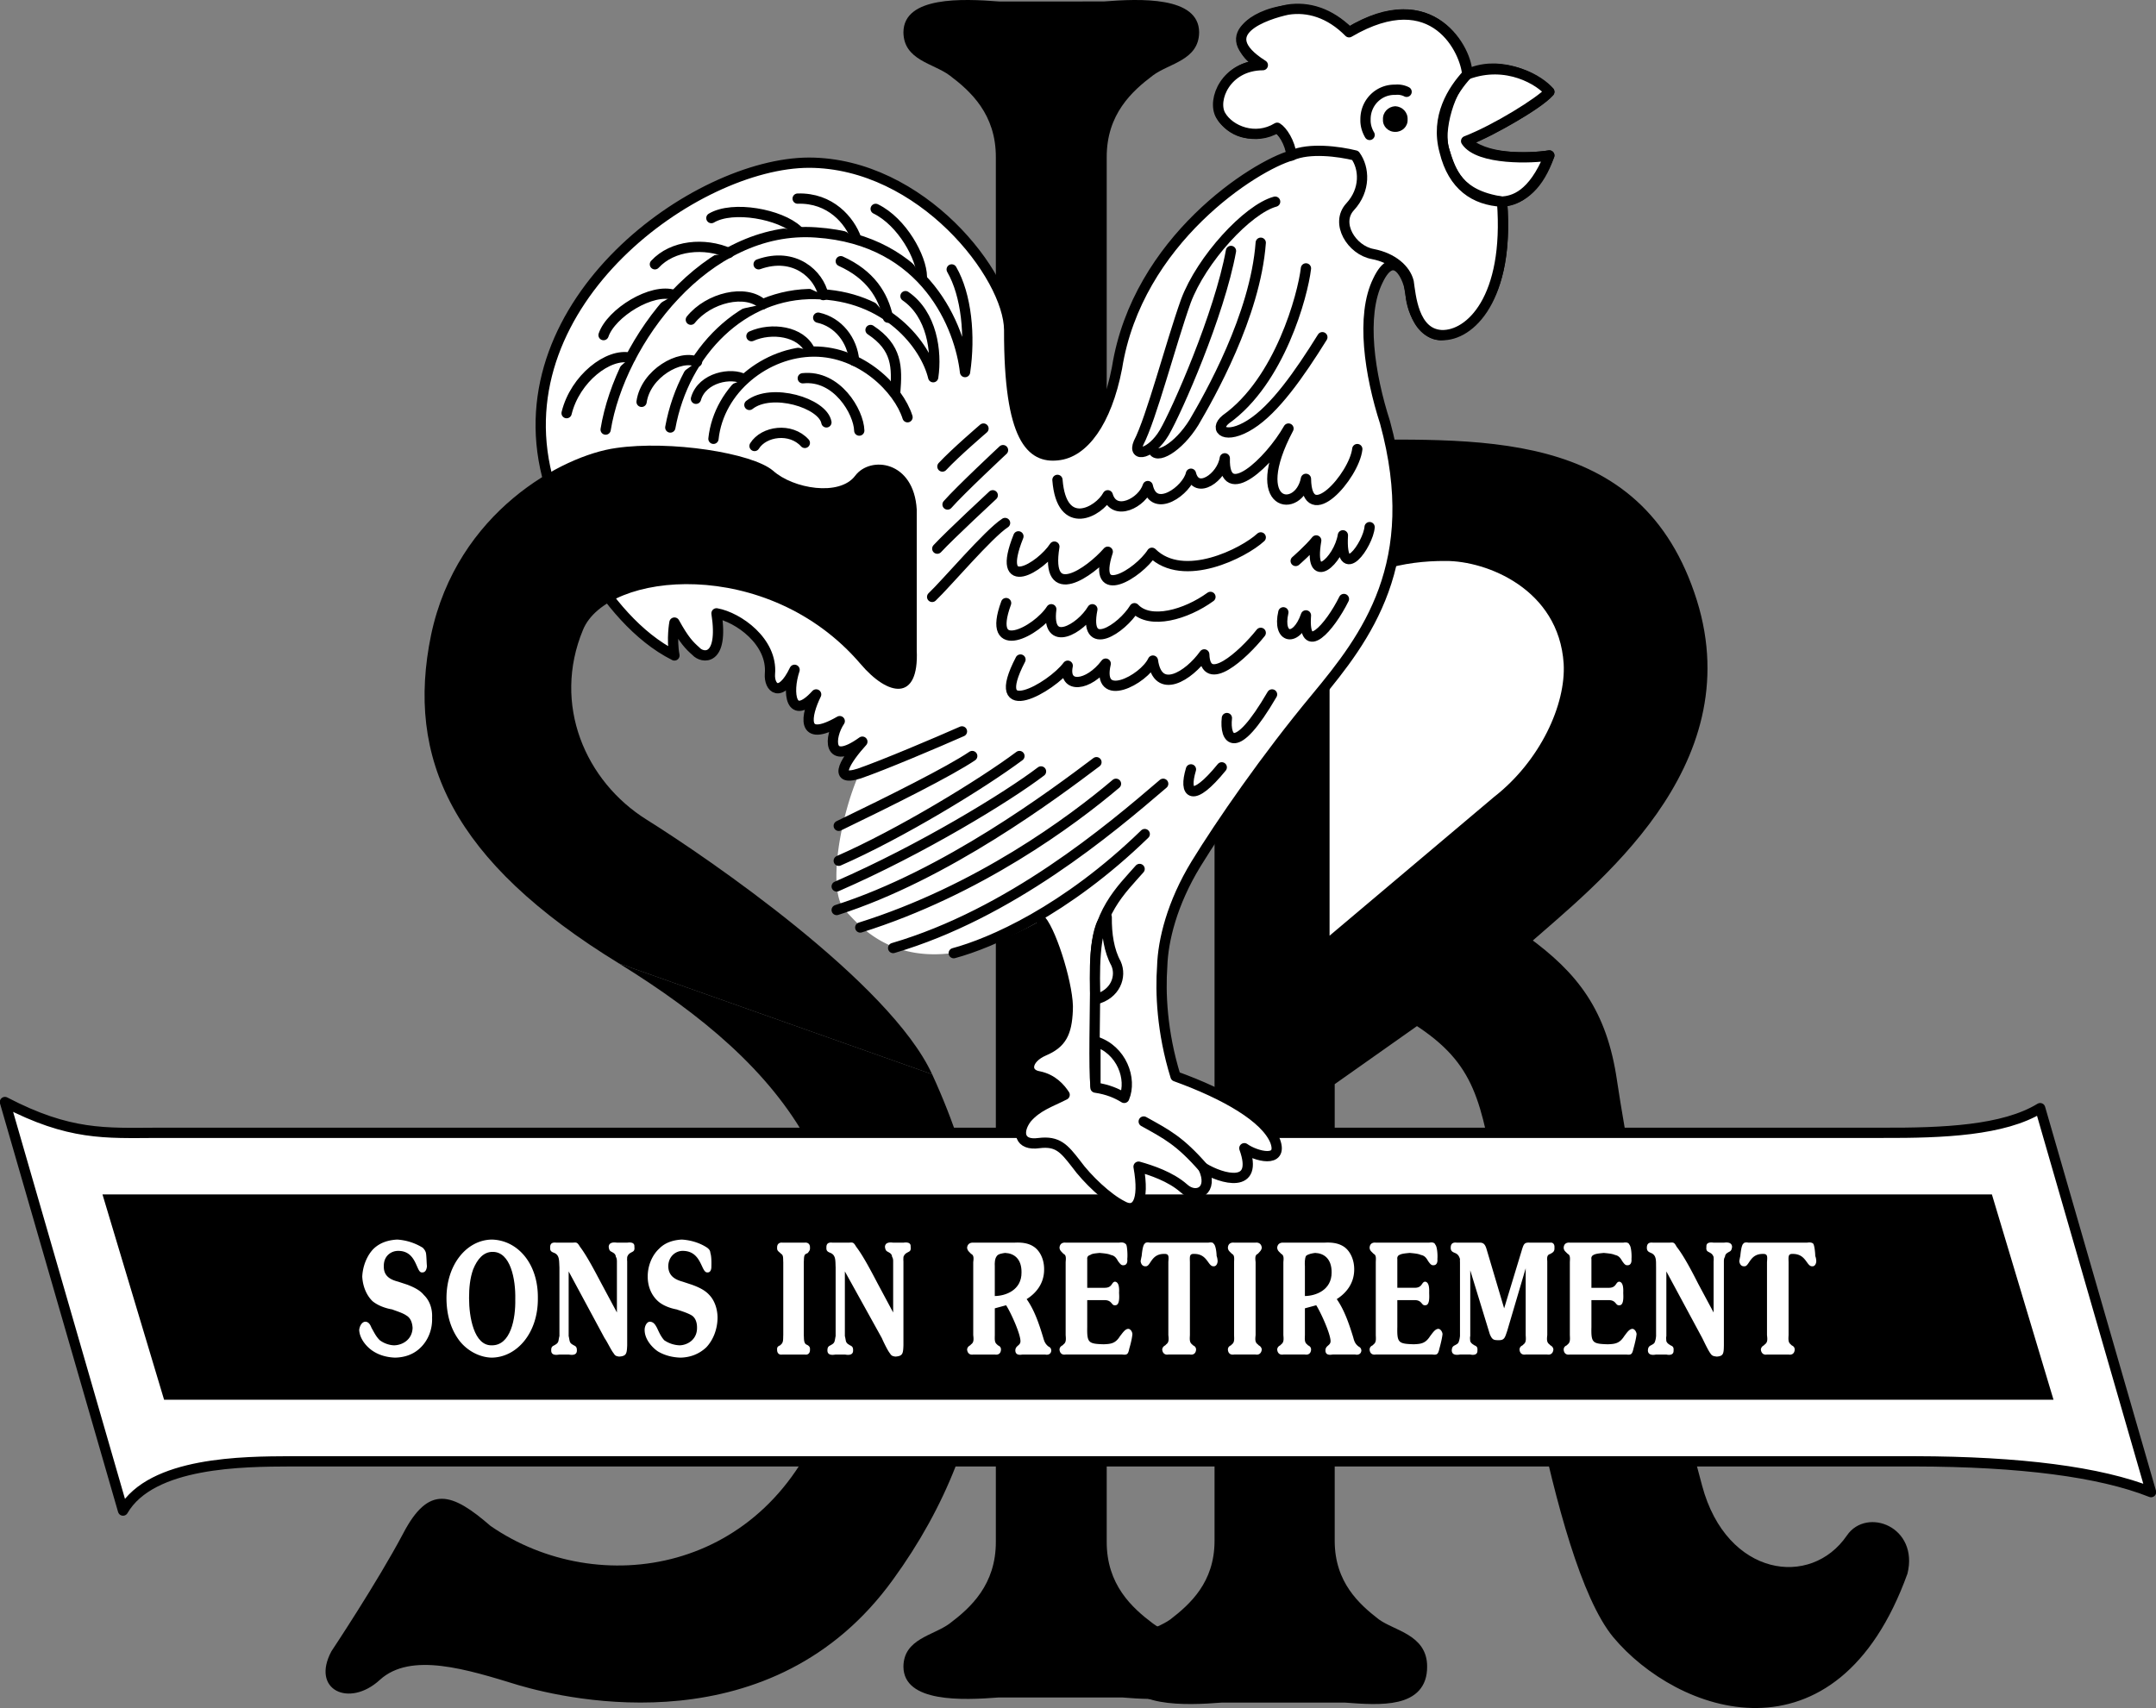
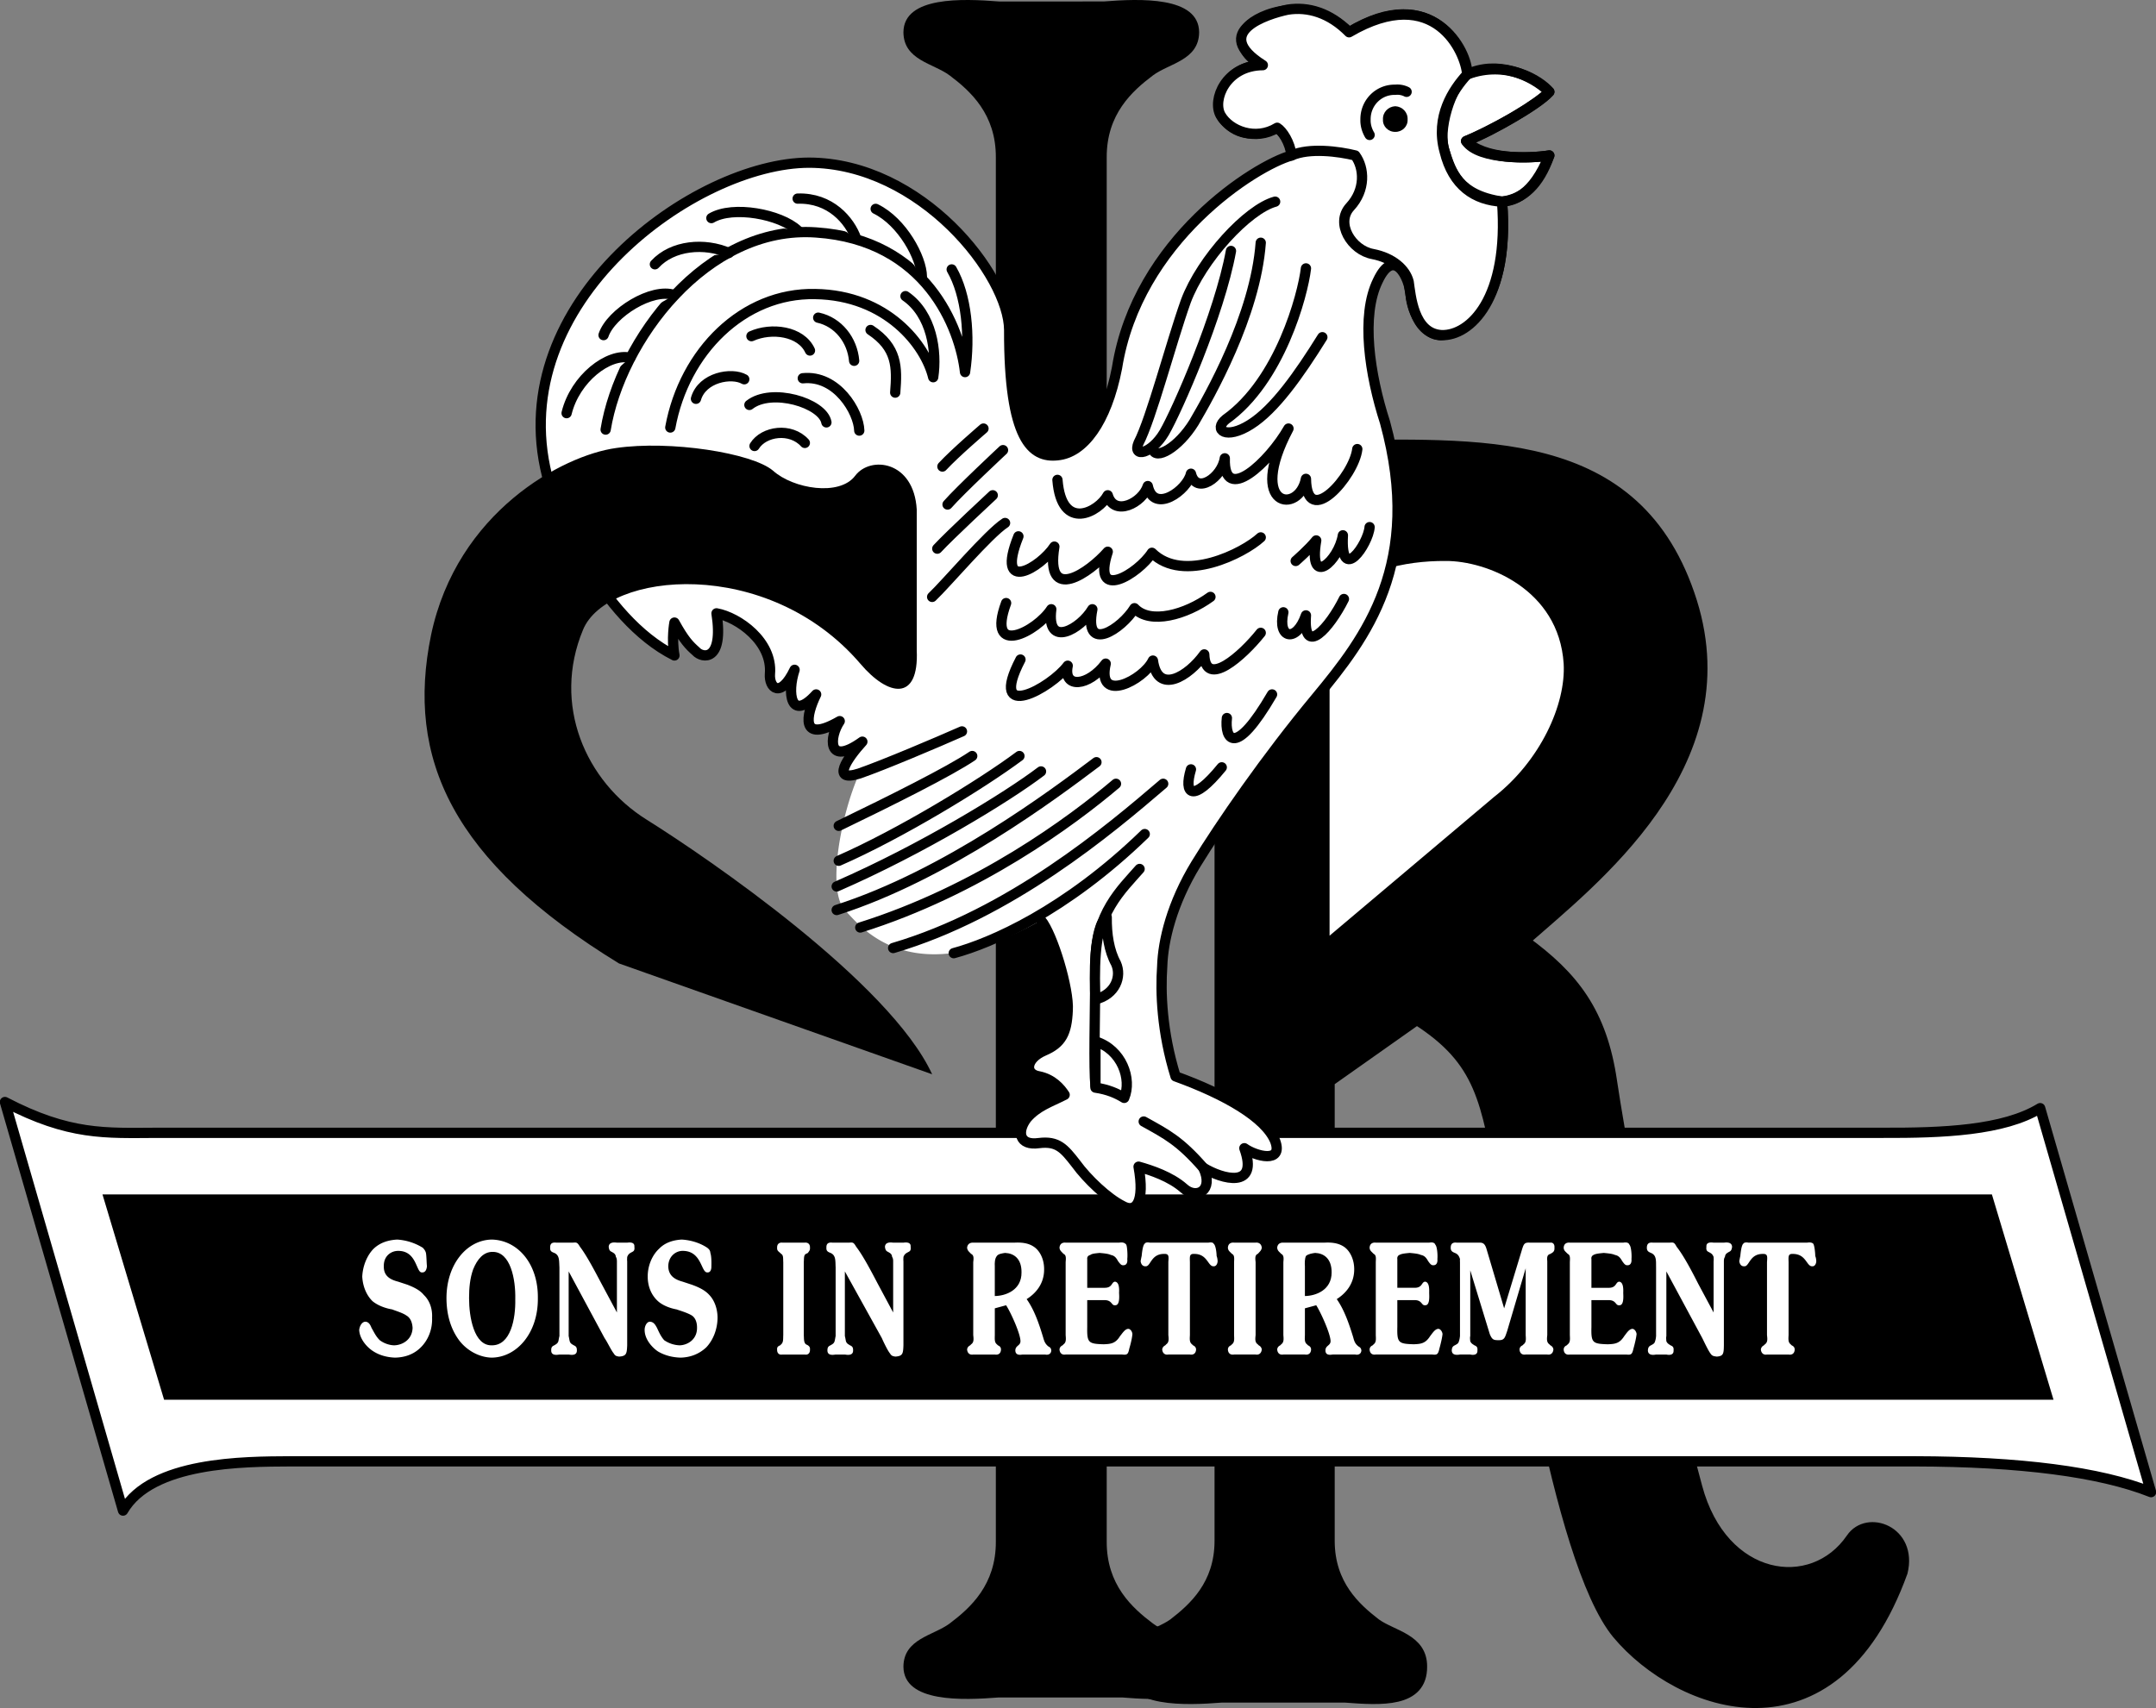
<svg xmlns="http://www.w3.org/2000/svg" width="209.961" height="166.376">
  <rect width="100%" height="100%" fill="#808080" stroke="none" />
-   <path d="M60.277 93.846c16.227 10.023 26.227 22.023 20.203 43.5-5.726 16.023-22.226 18.523-32.703 11.297-3.773-3.274-6.023-4.024-8.5.703-2.523 4.773-7 11.5-7 11.5-2.023 3.773 1.727 5.523 4.703 2.797 3.024-2.774 8.524-1.024 13.5.5 5.024 1.476 24.774 5.976 36.5-10.297 10.192-14.04 12.274-30.727 3.797-49.203l-30.5-10.797" />
  <path d="M107.777 15.346c-.023-4.227 2.477-6.477 4.5-8 1.59-1.188 4.477-1.477 4.5-4.203-.023-3.524-5.773-3.274-9.297-3H97.277c-3.523-.274-9.273-.524-9.297 3 .024 2.726 2.91 3.015 4.5 4.203 2.024 1.523 4.524 3.773 4.5 8v134.797c.024 4.226-2.476 6.476-4.5 8-1.59 1.187-4.476 1.476-4.5 4.203.024 3.523 5.774 3.273 9.297 3h12c3.477.273 7.477.523 7.5-3-.023-2.727-2.91-3.016-4.5-4.203-2.023-1.524-4.523-3.774-4.5-8V15.346" />
  <path d="M129.277 43.346H118.98c-3.476-.227-9.226-.477-9.203 3-.023 2.773 2.863 3.062 4.5 4.297 1.977 1.476 4.477 3.726 4.5 8v91.5c-.023 4.226-2.523 6.476-4.5 8-1.637 1.187-4.523 1.476-4.5 4.203-.023 3.523 5.727 3.273 9.203 3h12c3.524.273 7.524.523 7.5-3 .024-2.727-2.863-3.016-4.5-4.203-1.976-1.524-4.476-3.774-4.5-8v-44.797l8.5-6c6.274 4.023 6.72 7.883 8.297 16.297 1.227 6.726 5.227 36.226 11.203 43.5 6.024 7.226 21.024 12.726 27.797-6 .977-4.024-3.418-5.63-5-3.297-3.773 5.523-12.523 4.273-15-5-2.523-9.227-6.644-28.496-8.297-39.5-.976-6.727-3.726-10.227-8.5-13.703 6.524-5.774 21.274-17.024 16.297-33-5.27-16.82-21.023-15.274-35.5-15.297" />
  <path fill="none" stroke="#000" stroke-linecap="round" stroke-linejoin="round" d="M129.277 43.346H118.98c-3.476-.227-9.226-.477-9.203 3-.023 2.773 2.863 3.062 4.5 4.297 1.977 1.476 4.477 3.726 4.5 8v91.5c-.023 4.226-2.523 6.476-4.5 8-1.637 1.187-4.523 1.476-4.5 4.203-.023 3.523 5.727 3.273 9.203 3h12c3.524.273 7.524.523 7.5-3 .024-2.727-2.863-3.016-4.5-4.203-1.976-1.524-4.476-3.774-4.5-8v-44.797l8.5-6c6.274 4.023 6.72 7.883 8.297 16.297 1.227 6.726 5.227 36.226 11.203 43.5 6.024 7.226 21.024 12.726 27.797-6 .977-4.024-3.418-5.63-5-3.297-3.773 5.523-12.523 4.273-15-5-2.523-9.227-6.644-28.496-8.297-39.5-.976-6.727-3.726-10.227-8.5-13.703 6.524-5.774 21.274-17.024 16.297-33-5.27-16.82-21.023-15.274-35.5-15.297zm0 0" />
  <path fill="#fff" d="M129.48 58.643c2.774-3.024 7.274-4.024 11.297-4 3.977-.024 11.024 2.722 11.5 10 .227 3.976-2.273 9.476-6.797 13l-16 13.5v-32.5m-117.5 88.5L.48 107.346c6.274 3.273 9.774 3.023 14.797 3h168c5.977.023 11.852-.227 15.403-2.403l10.8 37.403c-4.976-1.977-12.726-2.977-23-3H28.277c-4.523.023-13.523.023-16.297 4.797" />
  <path fill="none" stroke="#000" stroke-linecap="round" stroke-linejoin="round" d="M11.98 147.143.48 107.346c6.274 3.273 9.774 3.023 14.797 3h168c5.977.023 11.852-.227 15.403-2.403l10.8 37.403c-4.976-1.977-12.726-2.977-23-3H28.277c-4.523.023-13.523.023-16.297 4.797zm0 0" />
  <path d="m199.98 136.346-6-20h-184l6 20h184" />
  <path fill="#fff" d="M39.68 125.143c.52.207 1.195.492 1.597 1 .543.511.848 1.32.801 2.203.047 1.129-.371 2.18-1.098 2.898-.691.692-1.558.977-2.5 1-.699-.023-1.453-.191-2.101-.601-.578-.352-1.356-1.164-1.399-2.098.043-.387.266-.789.598-.8.3.01.469.25.602.6.261.446.418.821.8 1.2.407.309.934.488 1.399.5.808-.012 1.765-.55 1.8-1.7-.035-.577-.238-.995-.601-1.202-.36-.258-1.035-.453-1.398-.598-.614-.098-1.38-.367-1.903-.8-.57-.555-.949-1.41-1-2.4.051-1.066.489-2.085 1.102-2.702.672-.645 1.504-.852 2.3-.899a5.38 5.38 0 0 1 2.5.801c.11.129.235.25.301.5.059.32.059.934.098 1.3-.04.368-.176.626-.5.598-.562.028-.473-2.105-2.3-2.097-.66-.008-1.427.472-1.4 1.5-.026 1.027.75 1.328 1.4 1.5l.902.297m5.097 5.5c-.879-1.137-1.293-2.578-1.297-4.2.004-3.3 1.985-5.652 4.399-5.699 2.512.047 4.539 2.324 4.5 5.7.039 3.39-2.043 5.777-4.5 5.8-1.121-.023-2.305-.61-3.102-1.601m15.301-7.797c-.004-.137-.023-.317-.098-.403-.039-.32-.207-.378-.402-.5-.18-.074-.27-.18-.3-.5.03-.472.538-.43.8-.398h1c.234-.031.742-.074.7.398.042.32-.048.426-.2.5-.219.122-.387.18-.5.5 0 .086-.023.266 0 .403v8.199c-.035.813-.07 1.055-.8 1.098-.204-.043-.36-.043-.5-.297-.231-.258-.669-1.188-.9-1.5l-3.5-6.5v6.297c.04.156.06.336.102.5.07.242.239.3.399.402.215.094.304.2.3.5.005.496-.503.45-.8.398h-.899c-.3.051-.808.098-.8-.398-.008-.3.082-.406.3-.5.153-.102.32-.16.399-.402.035-.164.058-.344.101-.5v-6.7c-.043-.613.036-1.168-.5-1.398-.218-.086-.43-.16-.402-.5-.027-.516.32-.531.602-.5h1.597c.371-.031.438-.047.703.398.692.907 1.5 2.48 2.098 3.602l1.5 2.8v-5m7.301 2.298c.57.207 1.246.492 1.699 1 .492.511.793 1.32.8 2.203-.007 1.129-.421 2.18-1.1 2.898-.74.692-1.606.977-2.5 1-.75-.023-1.505-.191-2.2-.601-.531-.352-1.305-1.164-1.3-2.098-.005-.387.218-.789.5-.8.347.01.519.25.702.6.211.446.368.821.7 1.2a2.83 2.83 0 0 0 1.5.5c.753-.012 1.71-.55 1.699-1.7.011-.577-.188-.995-.5-1.202-.41-.258-1.086-.453-1.5-.598-.563-.098-1.328-.367-1.801-.8-.621-.555-1.004-1.41-1-2.4-.004-1.066.438-2.085 1.102-2.702.617-.645 1.449-.852 2.199-.899.87.047 1.781.317 2.5.801.16.129.285.25.3.5.11.32.11.934.098 1.3.012.368-.125.626-.398.598-.617.028-.528-2.105-2.399-2.097-.613-.008-1.379.472-1.402 1.5.023 1.027.797 1.328 1.402 1.5l.899.297m8.898-2.2c-.02-.34.028-.683-.199-.8l-.098-.098c-.195-.16-.32-.25-.3-.5-.02-.426.285-.531.5-.5h2.199c.218-.031.523.074.5.5.023.25-.102.34-.2.5l-.199.098c-.218.117-.175.46-.203.8v7.102c.027.36-.015.703.203.898l.2.102c.097.078.222.168.199.398.023.446-.282.551-.5.5h-2.2c-.214.051-.519-.054-.5-.5-.019-.23.106-.32.301-.398l.098-.102c.227-.195.18-.539.2-.898v-7.102m10.702-.097c0-.137-.023-.317-.101-.403-.031-.32-.203-.378-.399-.5-.175-.074-.265-.18-.3-.5.035-.472.543-.43.8-.398h1c.239-.031.746-.074.7.398.046.32-.043.426-.2.5-.214.122-.386.18-.5.5.004.086-.02.266 0 .403v8.199c-.03.813-.066 1.055-.8 1.098-.2-.043-.356-.043-.5-.297-.227-.258-.668-1.188-.801-1.5l-3.602-6.5v6.297c.043.156.067.336.102.5.078.242.246.3.398.402.219.094.309.2.301.5.008.496-.496.45-.8.398h-.9c-.296.051-.8.098-.8-.398 0-.3.09-.406.3-.5.16-.102.329-.16.4-.402.042-.164.066-.344.1-.5v-6.7c-.034-.613.044-1.168-.5-1.398-.21-.086-.425-.16-.398-.5-.027-.516.325-.531.598-.5h1.602c.375-.031.441-.047.699.398.699.907 1.508 2.48 2.101 3.602l1.5 2.8v-5m9.899 7.2c-.004.36-.047.703.199.898l.102.102c.168.078.293.168.3.398-.008.446-.312.551-.601.5h-2.102c-.254.051-.558-.054-.597-.5.039-.23.164-.32.3-.398l.098-.102c.285-.195.238-.539.2-.898v-7.102c.038-.324.085-.668-.2-.8l-.098-.098c-.136-.145-.261-.234-.3-.5.039-.41.343-.516.597-.5h4c.61-.031 1.317 0 1.903.398.597.395 1.011 1.239 1 2.2.011 1.39-.797 2.336-1.7 2.902.735 1.039 1.184 2.328 1.598 3.7.113.398.184.624.5.898.156.086.277.148.3.402-.023.418-.394.45-.6.398h-2.2c-.281.051-.687.067-.7-.398.012-.496.497-.45.5-.902-.003-.735-.948-2.805-1.398-3.5l-1.101.3v2.602m9-.801c-.028 1.551.105 1.656 1.601 1.7.711-.028 1.153-.075 1.598-.801.215-.25.477-.7.8-.7.173 0 .372.211.4.5-.028.403-.173.985-.298 1.403-.12.59-.21.648-.703.597h-5.5c-.265.051-.57-.054-.597-.5.027-.23.152-.32.3-.398l.098-.102c.27-.195.227-.539.2-.898v-7.102c.027-.34.07-.683-.2-.8l-.098-.098c-.148-.16-.273-.25-.3-.5.027-.426.332-.531.597-.5h5.203c.211-.031.516-.059.7.2.097.19.144 1.062.097 1.398.047.32-.066.62-.398.601-.207.02-.332-.187-.5-.398-.192-.364-.371-.54-.7-.602-.28-.137-.777-.164-1.101-.199-.246.035-.742.05-.898.2-.215.046-.329.21-.301.398v2.8h1.699c.773-.004.648-.558 1-.597.422.039.422.699.402 1.097.02.38.078 1.235-.402 1.2-.352.035-.262-.489-1-.5h-1.7v2.601m7.899-6.301c.04-.55.074-.82-.398-.8-1.297-.02-1.317 1.226-1.801 1.203-.305.023-.46-.203-.5-.5.04-.211.07-.375.102-.5.027-.297.105-1.063.3-1.203.075-.145.344-.13.5-.098h5.7c.175-.031.445-.047.5.098.218.14.296.906.3 1.203.051.125.086.289.098.5-.012.297-.172.523-.398.5-.559.023-.582-1.223-1.903-1.203-.445-.02-.414.25-.398.8v7.102c-.016.36-.059.703.199.898l.102.102c.156.078.28.168.3.398-.02.446-.324.551-.601.5h-2.102c-.254.051-.558-.054-.597-.5.039-.23.164-.32.3-.398l.098-.102c.281-.195.238-.539.2-.898v-7.102m6.402 0c.011-.34.058-.683-.2-.8l-.101-.098c-.16-.16-.281-.25-.301-.5.02-.426.32-.531.602-.5h2.097c.254-.031.559.074.602.5-.043.25-.164.34-.301.5l-.098.098c-.285.117-.238.46-.203.8v7.102c-.035.36-.082.703.203.898l.098.102c.137.078.258.168.3.398-.042.446-.347.551-.6.5h-2.098c-.282.051-.582-.054-.602-.5.02-.23.14-.32.3-.398l.102-.102c.258-.195.211-.539.2-.898v-7.102m6.898 7.102c-.012.36-.055.703.2.898l.1.102c.16.078.286.168.302.398-.016.446-.32.551-.602.5h-2.098c-.265.051-.57-.054-.601-.5.031-.23.156-.32.3-.398l.098-.102c.274-.195.23-.539.203-.898v-7.102c.028-.324.07-.668-.203-.8l-.097-.098c-.145-.145-.27-.234-.301-.5.031-.41.336-.516.601-.5h4c.594-.031 1.305 0 1.899.398.59.395 1.004 1.239 1 2.2.004 1.39-.805 2.336-1.7 2.902.723 1.039 1.176 2.328 1.598 3.7.106.398.172.624.5.898.145.086.27.148.301.402-.031.418-.402.45-.598.398h-2.203c-.293.051-.695.067-.699-.398.004-.496.488-.45.5-.902-.012-.735-.957-2.805-1.398-3.5l-1.102.3v2.602m9-.801c-.035 1.551.098 1.656 1.602 1.7.703-.028 1.14-.075 1.597-.801.207-.25.465-.7.801-.7.16 0 .363.211.402.5-.039.403-.183.985-.3 1.403-.133.59-.223.648-.7.597h-5.5c-.28.051-.582-.054-.601-.5.02-.23.14-.32.3-.398l.098-.102c.262-.195.215-.539.203-.898v-7.102c.012-.34.059-.683-.203-.8l-.097-.098c-.16-.16-.282-.25-.301-.5.02-.426.32-.531.601-.5h5.2c.203-.031.507-.059.597.2.192.19.239 1.062.203 1.398.036.32-.078.62-.402.601-.215.02-.34-.187-.5-.398-.2-.364-.379-.54-.7-.602-.288-.137-.784-.164-1.1-.199-.259.035-.75.05-1 .2-.126.046-.235.21-.2.398v2.8h1.7c.76-.004.64-.558 1-.597.413.039.413.699.402 1.097.011.38.07 1.235-.403 1.2-.36.035-.27-.489-1-.5h-1.699v2.601m12.102-7.398c.203-.664.25-.832.8-.801h2c.262-.031.43.164.399.5.031.387-.192.473-.399.598-.312.086-.336.312-.3.703v7.199c-.036.36-.079.703.199.898l.101.102c.137.078.262.168.297.398-.035.446-.34.551-.597.5h-2.102c-.273.051-.578-.054-.598-.5.02-.23.145-.32.297-.398l.102-.102c.265-.195.219-.539.199-.898v-6.5l-1.8 6.098c-.208.597-.25.91-.798.902-.523.008-.668-.035-.902-.602l-1.898-6.199v6.399c-.04.156-.016.336 0 .5.093.242.265.3.398.402.238.094.328.2.3.5.028.496-.48.45-.698.398h-1c-.278.051-.786.098-.801-.398.015-.3.105-.406.3-.5.176-.102.348-.16.399-.402.063-.164.082-.344.102-.5v-7.2a1.888 1.888 0 0 1 0-.3c-.086-.293-.211-.489-.5-.598-.196-.086-.407-.16-.403-.5-.004-.516.344-.531.602-.5h2.199c.57-.031.625.434.8 1l1.602 5.398 1.7-5.597m6.8 7.398c-.039 1.551.094 1.656 1.598 1.7.703-.028 1.145-.075 1.602-.801.203-.25.464-.7.8-.7.16 0 .36.211.399.5-.04.403-.184.985-.301 1.403-.133.59-.223.648-.7.597h-5.5c-.277.051-.581-.054-.6-.5.019-.23.14-.32.3-.398l.102-.102c.257-.195.214-.539.199-.898v-7.102c.015-.34.058-.683-.2-.8l-.101-.098c-.16-.16-.281-.25-.3-.5.019-.426.323-.531.6-.5h5.2c.203-.031.508-.059.602.2.187.19.234 1.062.199 1.398.035.32-.078.62-.399.601-.218.02-.343-.187-.5-.398-.203-.364-.382-.54-.703-.602-.289-.137-.785-.164-1.097-.199-.262.035-.754.05-1 .2a.353.353 0 0 0-.2.398v2.8h1.7c.757-.004.636-.558 1-.597.414.039.414.699.398 1.097.016.38.07 1.235-.398 1.2-.364.035-.274-.489-1-.5h-1.7v2.601m11.899-6.398c.023-.137 0-.317 0-.403-.113-.32-.281-.378-.5-.5-.153-.074-.242-.18-.2-.5-.042-.472.462-.43.7-.398h1c.262-.031.765-.074.8.398-.035.32-.124.426-.3.5-.196.122-.363.18-.399.5-.078.086-.101.266-.101.403v8.199c-.012.813-.043 1.055-.7 1.098-.277-.043-.437-.043-.601-.297-.207-.258-.645-1.188-.8-1.5l-3.5-6.5v6.297c-.036.156-.012.336 0 .5.097.242.269.3.402.402.238.094.328.2.3.5.028.496-.48.45-.703.398h-1c-.273.051-.781.098-.797-.398.016-.3.11-.406.297-.5.18-.102.352-.16.403-.402.062-.164.082-.344.097-.5v-6.7c-.015-.613.067-1.168-.5-1.398-.187-.086-.402-.16-.398-.5-.004-.516.344-.531.601-.5h1.598c.395-.031.461-.047.7.398.718.907 1.53 2.48 2.1 3.602l1.5 2.8v-5m5.2.098c.04-.55.074-.82-.398-.8-1.293-.02-1.317 1.226-1.801 1.203-.305.023-.461-.203-.5-.5.039-.211.07-.375.101-.5.028-.297.106-1.063.297-1.203.078-.145.348-.13.5-.098h5.703c.176-.031.45-.047.598.098.121.14.2.906.2 1.203.054.125.089.289.1.5-.01.297-.171.523-.398.5-.558.023-.582-1.223-1.902-1.203-.445-.02-.414.25-.398.8v7.102c-.016.36-.059.703.199.898l.101.102c.16.078.282.168.297.398-.015.446-.32.551-.597.5h-2.102c-.254.051-.555-.054-.598-.5.043-.23.164-.32.297-.398l.102-.102c.285-.195.238-.539.199-.898v-7.102m-46.301-107.8c-3.523.976-15.023 8.226-17 20.703-1.023 5.273-3.273 8.273-5.797 8.5-2.476.273-4.726-1.477-4.703-12.203-.023-5.274-8.523-16.274-19.5-16.297-11.023.023-29.773 13.523-25.5 30.5.727 3.148 5.227 13.898 12.403 17.5-.301-1.602 0-3.203 0-3.203.949 1.726 1.449 2.226 2.097 2.8.602.676 2.727 1.051 2-3.699 2.102.375 5.477 2.75 5.203 5.899-.101 1.351 1.024 2.476 2.399-.399-.75 2.25-.375 5.125 2.101 2.399-.976 1.976-1.601 4.851 2.297 2.601-1.023 1.5-1.273 4.5 2.203 2-1.476 1.625-3.101 4-.3 3.102-1.801 4.023-3.176 11.398-1.403 13.297 1.727 1.851 6.602 8.101 19.102 1 1.125 1.351 2.75 6.726 2.601 8.8-.101 2.176-.601 3.176-2.3 3.903-1.801.773-1.926 2.273-.5 2.5 1.324.273 2.074 1.148 2.5 1.797-1.426.726-2.676 1.101-3.7 2.3-.976 1.301-.726 2.676 1.2 2.403 1.824-.227 2.449.523 3.597 2 1.102 1.523 3.102 3.398 4.5 4.097 1.352.801 2.227-.324 1.602-3.8 1.25.351 3.125.976 4.398 2.101 1.227 1.125 2.977.25 1.903-2 1.824 1.125 5.449 2.125 4-1.898 1.074.773 3.824 1.523 3-.703-.926-2.274-4.801-4.524-9.7-6.297-1.351-4.352-1.476-8.227-1.3-10.703.074-2.524.949-6.149 3.3-10 2.399-3.899 6.774-10.274 11.7-16.2 4.824-5.824 10.449-13.074 6.699-26.8-1.5-4.649-2.375-10.399-.7-13.797 1.575-3.352 3.075-.352 3.2 1.398s1.375 4 3 3.899c1.625-.149 6.75-2.149 5.898-13 2.102-.274 3.602-1.649 4.602-4.5-2.375.351-6.375.351-8.102-1.399 2.102-.875 6.852-3.375 8.102-4.8-1.75-1.7-5.125-3.075-8-1.7.125-2.25-3.5-9-11.5-4.101-3.875-3.774-8.875-1.774-9.899-.5-.976 1.226-.351 2.851 1.5 3.703-3.851.023-4.976 3.898-3.8 5.297 1.074 1.351 2.824 1.851 5.199.8.875.676 1.375 1.676 1.398 2.7" />
  <path fill="#fff" stroke="#000" stroke-linecap="round" stroke-linejoin="round" d="M101.379 89.643c1.125 1.351 2.75 6.726 2.601 8.8-.101 2.176-.601 3.176-2.3 3.903-1.801.773-1.926 2.273-.5 2.5 1.324.273 2.074 1.148 2.5 1.797-1.426.726-2.676 1.101-3.7 2.3-.976 1.301-.726 2.676 1.2 2.403 1.824-.227 2.449.523 3.597 2 1.102 1.523 3.102 3.398 4.5 4.097 1.352.801 2.227-.324 1.602-3.8 1.25.351 3.125.976 4.398 2.101 1.227 1.125 2.977.25 1.903-2 1.824 1.125 5.449 2.125 4-1.898 1.074.773 3.824 1.523 3-.703-.926-2.274-4.801-4.524-9.7-6.297-1.351-4.352-1.476-8.227-1.3-10.703.074-2.524.949-6.149 3.3-10 2.399-3.899 6.774-10.274 11.7-16.2 4.824-5.824 10.449-13.074 6.699-26.8-1.5-4.649-2.375-10.399-.7-13.797 1.575-3.352 3.075-.352 3.2 1.398s1.375 4 3 3.899c1.625-.149 6.75-2.149 5.898-13 2.102-.274 3.602-1.649 4.602-4.5-2.375.351-6.375.351-8.102-1.399 2.102-.875 6.852-3.375 8.102-4.8-1.75-1.7-5.125-3.075-8-1.7.125-2.25-3.5-9-11.5-4.101-3.875-3.774-8.875-1.774-9.899-.5-.976 1.226-.351 2.851 1.5 3.703-3.851.023-4.976 3.898-3.8 5.297 1.074 1.351 2.824 1.851 5.199.8.875.676 1.375 1.676 1.398 2.7-3.523.976-15.023 8.226-17 20.703-1.023 5.273-3.273 8.273-5.797 8.5-2.476.273-4.726-1.477-4.703-12.203-.023-5.274-8.523-16.274-19.5-16.297-11.023.023-29.773 13.523-25.5 30.5.727 3.148 5.227 13.898 12.403 17.5-.301-1.602 0-3.203 0-3.203.949 1.726 1.449 2.226 2.097 2.8.602.676 2.727 1.051 2-3.699 2.102.375 5.477 2.75 5.203 5.899-.101 1.351 1.024 2.476 2.399-.399-.75 2.25-.375 5.125 2.101 2.399-.976 1.976-1.601 4.851 2.297 2.601-1.023 1.5-1.273 4.5 2.203 2-1.476 1.625-3.101 4-.3 3.102 2.449-.852 7.449-2.977 10-4.102" />
  <path fill="none" stroke="#000" stroke-linecap="round" stroke-linejoin="round" d="M94.68 73.643c-2.176 1.476-7.926 4.351-13 6.8m17.597-6.8C95.63 76.369 87.63 81.244 81.68 83.846m19.699-8.703c-3.25 2.476-11.625 7.601-19.899 11.203m25.297-12.102c-4.148 3.125-14.648 11-25.297 14.399m27.2-12.297c-4.301 3.648-13.426 10.398-24.903 14m29.5-14c-5.273 4.523-14.898 12.648-26.297 16m5.899.5c3.625-.977 10.875-4.102 18.601-11.602m-.5 3.399c-1.726 1.976-4.351 4.351-4.3 9.3-.051 5.051-.176 10.176 0 11.801" />
  <path fill="#fff" d="M106.68 105.943c1.199.176 2.074.551 2.8 1 .774-1.824-.226-4.699-2.8-5.5v4.5" />
  <path fill="none" stroke="#000" stroke-linecap="round" stroke-linejoin="round" d="M106.68 105.943c1.199.176 2.074.551 2.8 1 .774-1.824-.226-4.699-2.8-5.5zm0 0" />
  <path fill="#fff" d="M107.777 89.346c-.023 1.648.227 3.273.903 4.5.574 1.273-.051 3.023-2 3.5-.114-2.164-.176-7.102 1.097-8" />
  <path fill="none" stroke="#000" stroke-linecap="round" stroke-linejoin="round" d="M107.777 89.346c-.023 1.648.227 3.273.903 4.5.574 1.273-.051 3.023-2 3.5-.114-2.164-.176-7.102 1.097-8zm3.602 19.898c2.25 1.25 3.5 1.875 5.8 4.5m-1.199-38.801c-.726 2.426.149 3.301 3-.199m.5-4.801c-.226 2.051.774 3.926 4.399-2.3m-1.102-15.297c-1.648 1.523-7.523 4.523-10.597 1.5-1.301 2.023-5.926 4.898-4.301-.102-1.75 2-6.125 5.125-5.2-.5-1.3 2-5.8 4.75-3.5-1m18.7 5.899c-2.375 1.726-5.875 2.726-7.399 1.101-1.226 2-4.976 4.5-4.101.102-1.125 1.898-4.5 3.898-4 0-1.375 2.148-6.375 4.773-4.399-.602m24.797 2.899c-1.773 2.226-5.398 5.476-5.5 2.101-1.523 2.125-4.523 4-5 .602-.898 1.898-5.523 4.273-4.597.297-1.676 2.226-4.176 2.476-3.7.203-1.601 2.148-7.851 5.648-4.601-.602m34-12.898c-.125 1.648-2.875 5.648-2.602.797-.398 2.476-3.398 5.226-2.597.5-.676.851-2 2-2 2m6-10.899c-.301 2.625-4.926 7.875-5 2.899-.676 3.476-5.801 2.851-1.7-4.899-1.851 3.25-6.351 7.5-6.203 2.899-.273 1.851-2.773 3.601-3.297 1.5-.351 1.601-3.601 3.976-4.203 1.203-.523 1.648-3.273 3.023-3.898.898-.875 1.625-4.5 3.625-4.899-1.5m27.899 11.602c-1.375 2.773-4 5.773-3.7 1.597-.925 2.676-2.8 2.301-2.199-.3m-27.101-8.7c-1.625 1.051-5.75 5.926-7.102 7.2m5.903-9.899s-4.176 3.875-5.403 5.2m6.403-9.598s-4.176 3.898-5.403 5.297m3.5-7.399s-2.773 2.375-4 3.7m32.403-25.801c-2.676.726-7.176 5.601-8.7 9.703-1.476 4.148-3.351 11.398-4.601 13.797-.625 1.476 1.25 1.101 2.5-1 1.25-2.149 5.375-11.524 6.5-17.7" />
  <path fill="none" stroke="#000" stroke-linecap="round" stroke-linejoin="round" d="M112.277 43.744c.227 1.125 2.477-.125 4-2.601 1.477-2.524 5.977-10.399 6.5-17.5m4.403 2.5c-.301 2.601-2.551 10.976-7.801 14.703-1.25 1.023 0 2.023 2.398.5 2.352-1.477 4.727-4.852 7-8.5" />
-   <path fill="#fff" d="M142.879 7.244c-1.625 1.125-2.938 5.563-2.2 7.5.637 1.938 1.262 4.25 5.598 4.899 1.102-.086 2.977-.524 4.602-4.5-1.563.289-6.875.476-8.102-1.399 2.914-1.125 7.227-3.812 8.102-4.8-.875-1.075-4.125-3.137-8-1.7" />
  <path fill="none" stroke="#000" stroke-linecap="round" stroke-linejoin="round" d="M142.879 7.244c-1.625 1.125-2.938 5.563-2.2 7.5.637 1.938 1.262 4.25 5.598 4.899 1.102-.086 2.977-.524 4.602-4.5-1.563.289-6.875.476-8.102-1.399 2.914-1.125 7.227-3.812 8.102-4.8-.875-1.075-4.125-3.137-8-1.7zm0 0" />
  <path fill="#fff" stroke="#000" stroke-linecap="round" stroke-linejoin="round" d="M58.98 41.846c1.399-8.602 9.774-19.977 20.5-19.203 10.774.726 14.024 9.351 14.5 13.601.524-3.5.149-7.5-1.3-10" />
  <path fill="#fff" stroke="#000" stroke-linecap="round" stroke-linejoin="round" d="M89.777 26.943c-.023-1.824-1.898-5.324-4.5-6.597m-1.898 2.898c-.625-1.75-2.5-4-5.7-3.898m.001 3.097c-1.676-1.574-6.301-2.449-8.403-1.199m1.703 3.399c-2.351-1.024-5.476-.774-7.203 1.101m1.903 3c-2.176-.75-6.176 1.75-6.903 3.899m2.602 2.203c-2.125-.477-5.375 2.023-6.2 5.398m10.098 1.399c1.352-7.399 7.102-13.149 14.102-13 7 .101 10.75 4.976 11.5 8.101.375-2.5-.125-6.125-2.7-7.898" />
-   <path fill="#fff" stroke="#000" stroke-linecap="round" stroke-linejoin="round" d="M86.48 30.943c-.476-2.199-1.726-4.199-4.601-5.5m-1.699 3.301c-.426-2-2.801-4.25-6.301-3m.398 3.899c-1.648-1.524-5.273-.649-7 1.5m.602 4.101c-1.625-.75-5 1.125-5.399 3.899m25.899 1.5c-.875-2.774-4.5-6.399-9.102-6.399-4.648 0-9.273 3.625-9.797 8.5" />
  <path fill="#fff" stroke="#000" stroke-linecap="round" stroke-linejoin="round" d="M87.18 38.244c.199-2.5.199-4.375-2.403-6.101m-1.597 3c-.176-2.024-1.551-3.774-3.5-4.2m-.801 3.2c-.875-1.899-3.75-2.274-5.7-1.399m-.699 4.199c-1.226-.699-4.101-.199-4.703 1.903m15.903 3.097c-.051-1.824-2.176-5.449-5.5-5.097m2.3 4.297c-.351-1.899-5.351-3.399-7.5-1.7m5.399 3.7c-1.375-1.524-4-1.149-4.899.3" />
  <path d="M90.777 104.643C86.66 95.709 69.004 83.619 62.98 79.846c-5.976-3.727-9.226-11.227-6.203-18.5 2.336-5.68 17.977-7.227 27 3.297 2.727 3.226 5.727 3.726 5.5-1.297V49.643c-.273-4.774-4.523-5.274-6-3.297-1.523 2.023-6.023 1.273-8-.5-2.023-1.727-10.023-2.977-15.297-2.203-5.199.722-15.476 6.226-18 18.203-2.476 12.023 2.024 22.023 18.297 32l30.5 10.797M50.18 126.545c.043-1.914-.454-4.613-2.2-4.602-.886-.011-1.492.692-1.902 1.7-.3.836-.402 1.797-.398 2.8-.004 1.848.48 4.637 2.199 4.602 1.847.035 2.344-2.574 2.3-4.5m46.7-.301c1.043-.011 2.617-.566 2.601-2.3.016-1.325-.722-1.864-1.601-1.899-.25.035-.676.094-.801.3-.215.259-.215.712-.2 1v2.9m30.2-.001c1.035-.011 2.61-.566 2.602-2.3.008-1.325-.735-1.864-1.602-1.899-.258.035-.684.094-.898.3-.125.259-.125.712-.102 1v2.9" />
  <path fill="#fff" d="M125.777 15.143c1.727-.774 4.602-.399 6.203 0 .899 1.226 1.024 3.351-.5 5-1.476 1.601.149 4.226 2.2 4.601 1.949.375 3.199 1.5 3.5 2.7.199 1.3.449 5.05 3.199 5.199 2.75.101 6.625-3.524 5.898-13-2.648-.149-4.773-1.524-5.597-4.899-.926-3.375.824-6 2.199-7.5-.125-2.125-3.125-9-11.5-4.101-1.875-1.899-4-2.524-6-2.2-2 .426-7.5 2.176-2.399 5.403-3.601.023-4.976 3.398-4.101 4.898.875 1.5 3.375 2.5 5.5 1.2.5.3 1.25 1.425 1.398 2.699" />
  <path fill="none" stroke="#000" stroke-linecap="round" stroke-linejoin="round" d="M125.777 15.143c1.727-.774 4.602-.399 6.203 0 .899 1.226 1.024 3.351-.5 5-1.476 1.601.149 4.226 2.2 4.601 1.949.375 3.199 1.5 3.5 2.7.199 1.3.449 5.05 3.199 5.199 2.75.101 6.625-3.524 5.898-13-2.648-.149-4.773-1.524-5.597-4.899-.926-3.375.824-6 2.199-7.5-.125-2.125-3.125-9-11.5-4.101-1.875-1.899-4-2.524-6-2.2-2 .426-7.5 2.176-2.399 5.403-3.601.023-4.976 3.398-4.101 4.898.875 1.5 3.375 2.5 5.5 1.2.5.3 1.25 1.425 1.398 2.699zm0 0" />
  <path d="M135.879 12.846c.683.011 1.238-.543 1.199-1.203.04-.707-.516-1.262-1.2-1.297-.683.035-1.237.59-1.198 1.297-.04.66.515 1.215 1.199 1.203" />
  <path fill="none" stroke="#000" stroke-linecap="round" stroke-linejoin="round" d="M136.98 8.943a1.98 1.98 0 0 0-1.101-.199c-1.61-.043-2.918 1.266-2.899 2.899-.02.535.137 1.054.399 1.5" />
</svg>